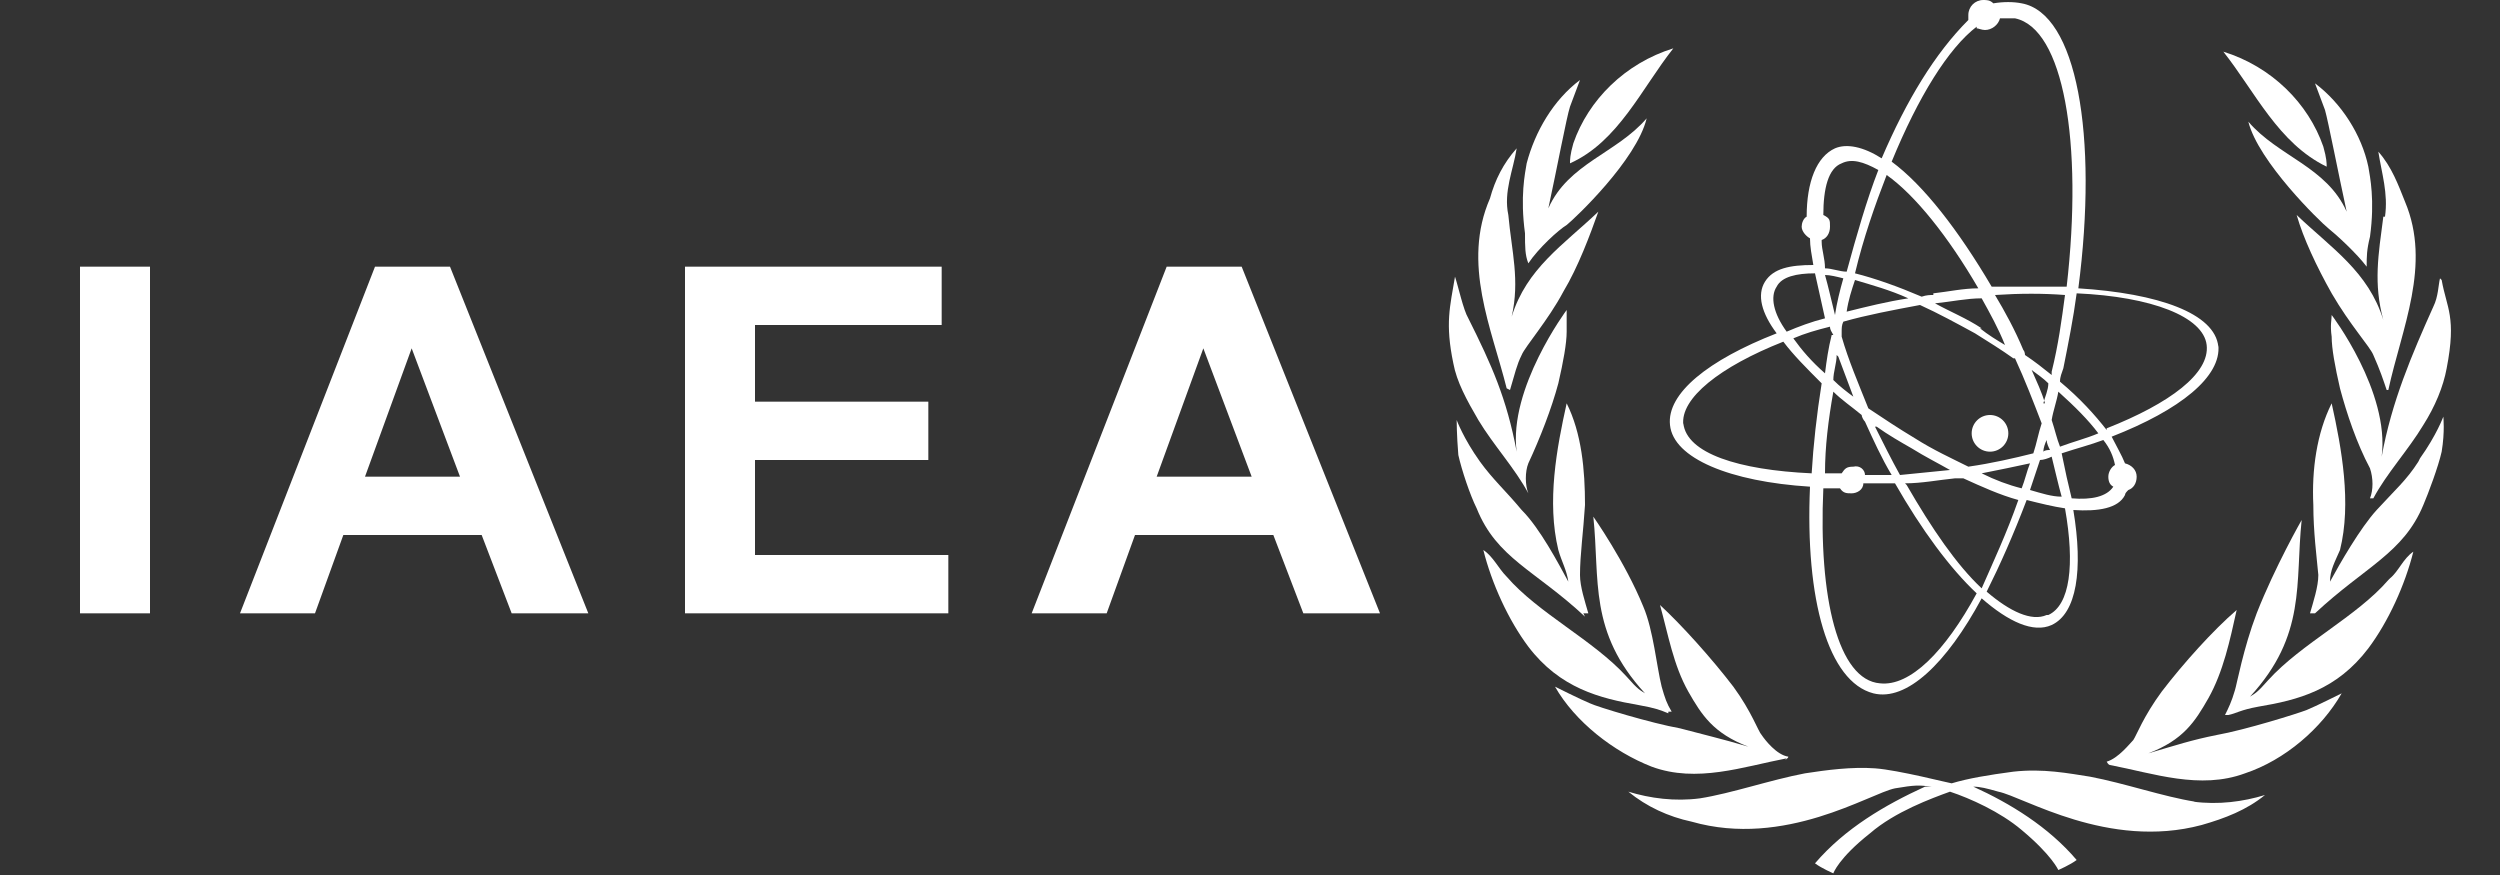
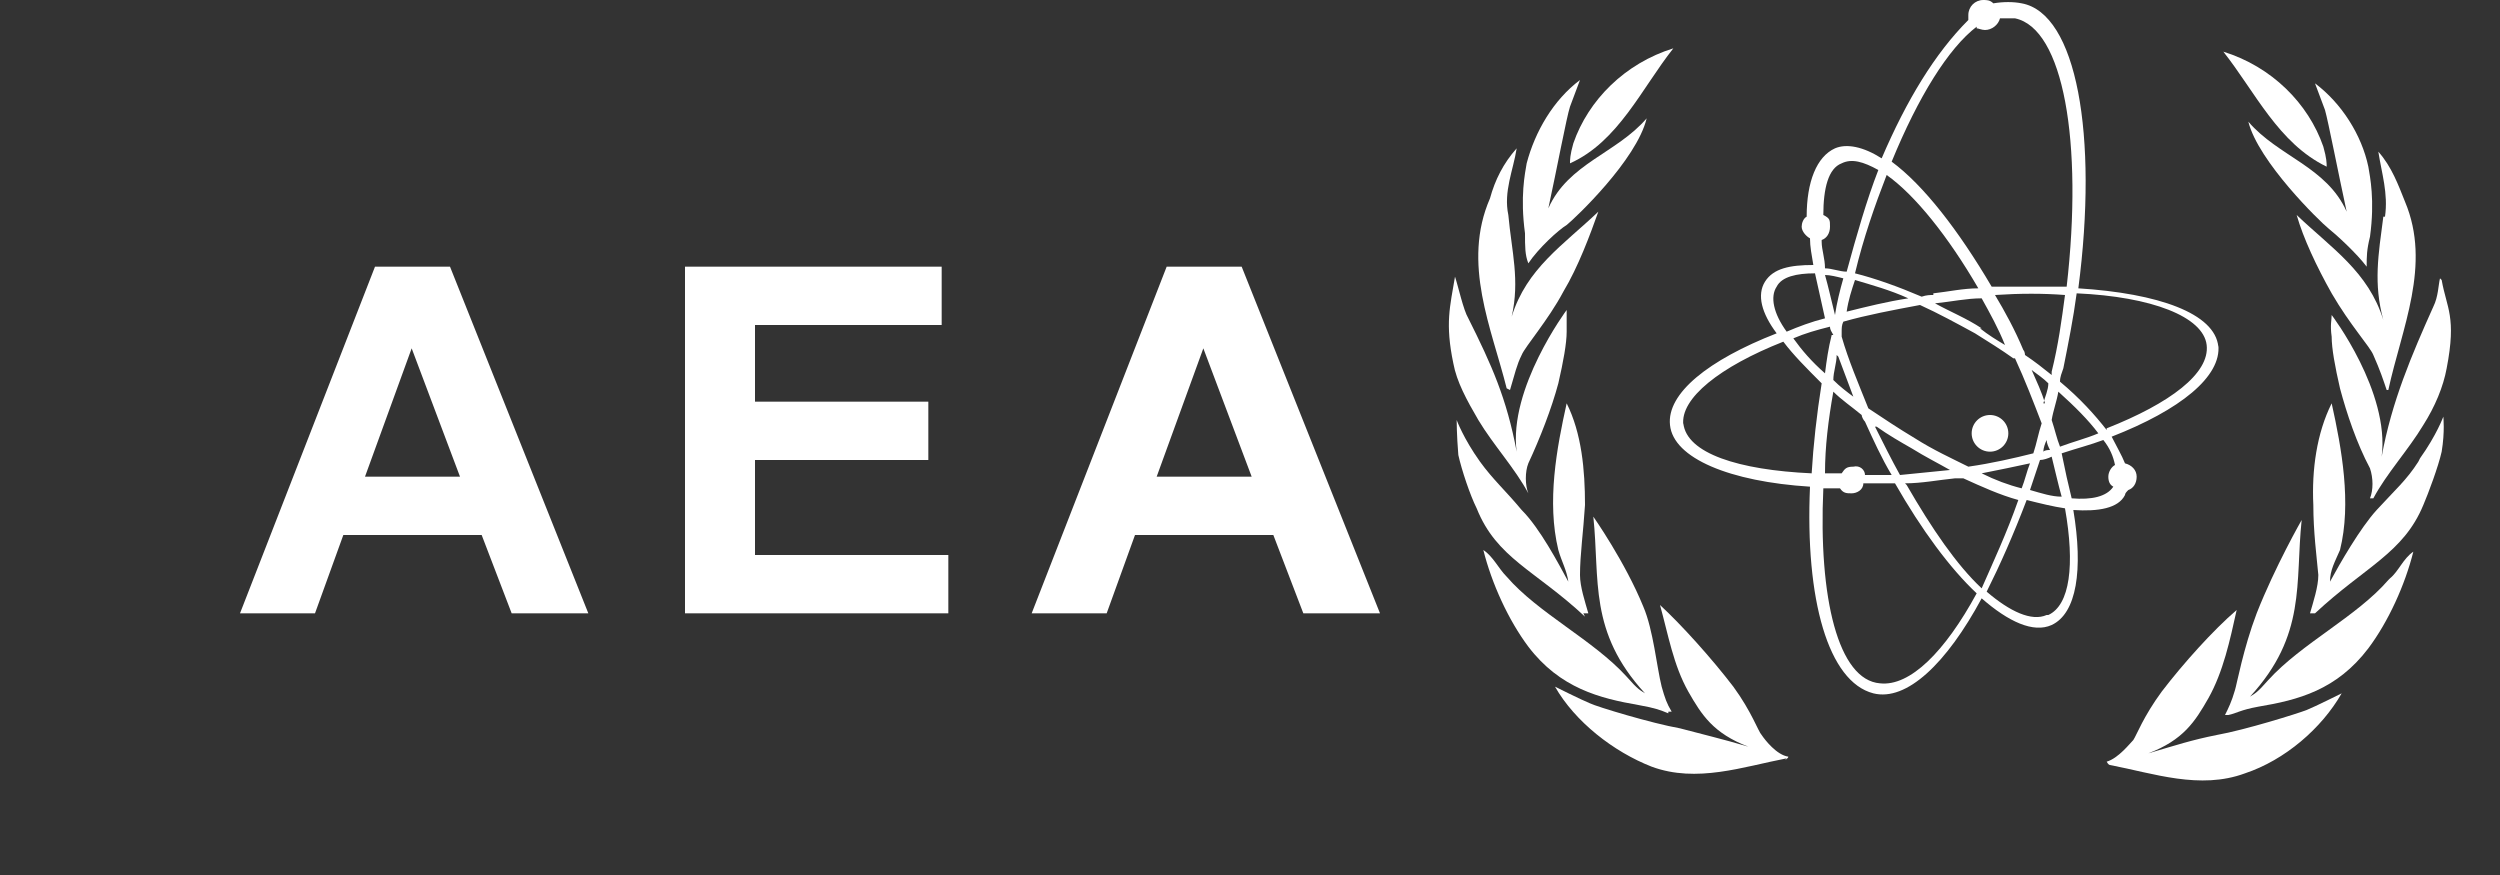
<svg xmlns="http://www.w3.org/2000/svg" id="Layer_1" version="1.1" viewBox="0 0 150 52.5">
  <rect x="0" y="0" width="150" height="52.5" fill="#333333" stroke="none" />
  <defs>
    <style>
      .st0 {
        fill-rule: evenodd;
      }

      .st0, .st1 {
        fill: #fff;
      }
    </style>
  </defs>
  <g>
    <g>
      <path class="st0" d="M107.1,45.6c0,0,.2-.1.2-.2-.7-.1-1.4-1-1.6-1.3-.2-.2-.6-1.4-1.7-2.9-1.3-1.7-3.1-3.7-4.4-4.9.5,1.8.8,3.6,1.7,5.2.8,1.4,1.5,2.5,3.6,3.3-1.7-.5-2.6-.7-4.1-1.1-1.7-.3-5-1.3-5.4-1.5-.5-.2-2.1-1-2.1-1,1.2,2.1,3.5,3.9,5.8,4.8,2.7,1,5.5,0,8.1-.5h0Z" />
      <path class="st0" d="M100.1,42.7s.1,0,.2,0c-.3-.5-.4-.8-.6-1.5-.3-1.2-.5-3.4-1.1-4.8-1.1-2.7-3-5.4-3-5.4.4,3.8-.3,6.9,3.1,10.6-.3-.2-.4-.2-1.1-1-2-2.2-5.3-3.8-7.2-6-.5-.5-.8-1.2-1.4-1.6.5,2,1.5,4.2,2.7,5.8,1.9,2.5,4.3,3.1,6.6,3.5,1.1.2,1.3.3,1.8.5h0Z" />
      <path class="st0" d="M95,36.8c0,0,.2,0,.3,0-.2-.7-.5-1.6-.5-2.3,0-1.2.2-2.6.3-4.2,0-2.1-.2-4.3-1.1-6.1-.6,2.7-1.2,5.9-.5,8.8.2.7.5,1.2.6,1.9-.6-1.1-1.7-3.2-2.8-4.3-1-1.2-1.7-1.8-2.5-2.9-1-1.4-1.4-2.5-1.4-2.5,0,0,0,.9.1,2.1.2.9.7,2.4,1.1,3.2,1.2,3,3.5,3.7,6.5,6.5h0Z" />
      <path class="st0" d="M91.5,29.6h.2c-.2-.5-.2-1.3,0-1.8.7-1.5,1.4-3.3,1.8-4.8.3-1.3.5-2.4.5-3.1,0-.7,0-1,0-1.3,0,0-3.5,4.7-3,8.5-.6-3.2-1.5-5.2-2.9-8-.3-.5-.6-1.9-.8-2.5-.3,1.8-.6,2.8-.1,5.2.2,1.1.8,2.2,1.5,3.4.9,1.5,2.2,2.9,3,4.4h0Z" />
      <path class="st0" d="M90.6,23.4c.3-1,.4-1.5.7-2.1.2-.5,1.6-2.1,2.5-3.8.9-1.5,1.6-3.4,2.1-4.8-2.1,2-4.3,3.4-5.2,6.3.5-2.2,0-3.9-.2-6.1-.3-1.4.3-2.7.5-4-.8.9-1.3,1.9-1.6,3-1.7,3.9.1,7.8,1,11.4,0,0,.2.1.2.1Z" />
      <path class="st0" d="M91.7,15.8c.6-.9,1.8-2,2.3-2.3.5-.4,4.2-3.9,4.8-6.4-1.8,2.1-4.7,2.7-5.9,5.4.5-2.3,1.1-5.5,1.3-6.1l.6-1.6c-1.6,1.2-2.7,3.1-3.2,5-.1.6-.4,2-.1,4.2,0,.8,0,1.3.2,1.8h0Z" />
      <path class="st0" d="M94.2,9.8c2.9-1.3,4.3-4.5,6.2-6.9-2.9.9-5.1,3.1-6,5.7-.2.7-.2,1-.2,1.2Z" />
      <path class="st0" d="M133,44.1c-1.5.3-2.4.6-4.1,1.1,2.1-.8,2.8-1.9,3.6-3.3.9-1.6,1.3-3.5,1.7-5.3-1.4,1.2-3.2,3.2-4.5,4.9-1.1,1.5-1.5,2.6-1.7,2.9-.2.2-.9,1.1-1.6,1.3,0,0,.1.2.2.2,2.6.5,5.4,1.5,8.1.5,2.4-.8,4.6-2.7,5.8-4.8,0,0-1.6.8-2.1,1-.5.2-3.7,1.2-5.4,1.5h0Z" />
      <path class="st0" d="M143.3,34.8c-1.9,2.2-5.2,3.8-7.2,6-.7.8-.8.8-1.1,1,3.4-3.7,2.7-6.8,3.1-10.6,0,0-1.6,2.8-2.7,5.6-.8,2.1-1.2,4.3-1.3,4.6-.2.7-.4,1.1-.6,1.5,0,0,.2,0,.2,0,.5-.1.7-.3,1.8-.5,2.4-.4,4.7-1,6.6-3.5,1.2-1.6,2.2-3.8,2.7-5.8-.6.4-.9,1.2-1.4,1.6h0Z" />
-       <path class="st0" d="M145.1,27.7c-.7,1.1-1.4,1.7-2.5,2.9-1,1.1-2.2,3.2-2.8,4.3,0-.7.3-1.2.6-1.9.7-2.8.1-6.1-.5-8.8-.9,1.8-1.2,4-1.1,6.1,0,1.6.2,3.1.3,4.2,0,.7-.3,1.6-.5,2.3,0,0,.2,0,.3,0,3-2.8,5.3-3.6,6.5-6.5.3-.7.9-2.3,1.1-3.2.2-1.2.1-2.1.1-2.1,0,0-.4,1.1-1.4,2.5h0Z" />
+       <path class="st0" d="M145.1,27.7c-.7,1.1-1.4,1.7-2.5,2.9-1,1.1-2.2,3.2-2.8,4.3,0-.7.3-1.2.6-1.9.7-2.8.1-6.1-.5-8.8-.9,1.8-1.2,4-1.1,6.1,0,1.6.2,3.1.3,4.2,0,.7-.3,1.6-.5,2.3,0,0,.2,0,.3,0,3-2.8,5.3-3.6,6.5-6.5.3-.7.9-2.3,1.1-3.2.2-1.2.1-2.1.1-2.1,0,0-.4,1.1-1.4,2.5h0" />
      <path class="st0" d="M146.4,16.7c-.1.4-.1,1.1-.4,1.7-1.3,2.9-2.5,5.7-3.1,9,.5-3.9-3-8.5-3-8.5,0,.3-.1.6,0,1.3,0,.7.2,1.8.5,3.1.4,1.5,1,3.3,1.8,4.8.2.6.2,1.3,0,1.8h.2c.8-1.5,2.1-2.9,3-4.4.7-1.1,1.2-2.3,1.4-3.4.6-3.1,0-3.6-.3-5.3h0Z" />
      <path class="st0" d="M143,13c-.3,2.3-.6,4,0,6.2-.9-2.9-3.1-4.3-5.2-6.3.4,1.4,1.2,3.1,2.1,4.7,1.1,1.9,2.3,3.2,2.5,3.7.4.9.6,1.5.8,2.1h.1c.8-3.7,2.6-7.5,1-11.3-.4-1-.8-2.1-1.6-3,.2,1.3.6,2.5.4,3.9h0Z" />
      <path class="st0" d="M140.8,12.7c-1.2-2.7-4.1-3.3-5.9-5.4.6,2.4,4.3,6,4.8,6.4.5.4,1.7,1.5,2.3,2.3,0-.6,0-1,.2-1.8.3-2.2,0-3.6-.1-4.2-.4-1.9-1.6-3.8-3.2-5l.6,1.6c.2.7.8,3.8,1.3,6.1h0Z" />
      <path class="st0" d="M139.6,10c0-.2,0-.5-.2-1.2-.9-2.6-3.1-4.8-6-5.7,1.9,2.4,3.3,5.5,6.2,6.9Z" />
-       <path class="st0" d="M131.7,48.1c-1.9-.3-4.2-1.1-6.3-1.5-1.3-.2-2.8-.5-4.6-.3-1.5.2-2.7.4-3.7.7-.1,0-3.2-.8-4.6-.9s-2.9.1-4.2.3c-2.1.4-4.4,1.2-6.3,1.5-1.5.2-3,0-4.3-.4,1.1.9,2.4,1.5,3.8,1.8,5.6,1.6,10.7-1.7,12.2-2,1.2-.2,1.4-.2,2.2-.1h-.4c-2.4,1.1-4.8,2.5-6.6,4.6.4.3,1.1.6,1.1.6,0,0,.3-.9,2.2-2.4,1.5-1.3,3.7-2.1,4.8-2.5,1.2.4,3,1.2,4.3,2.3,1.8,1.5,2.2,2.4,2.2,2.4,0,0,.7-.3,1.1-.6-1.7-2-4-3.4-6.2-4.4.4,0,.8.1,1.5.3,1.5.3,6.6,3.5,12.2,2,1.4-.4,2.7-.9,3.8-1.8-1.3.4-2.8.6-4.3.4h0Z" />
    </g>
    <g>
      <path class="st0" d="M133.1,20.8c-.2-2-3.6-3.2-8.4-3.5,1.2-9.2-.1-16.5-3.4-17.1-.5-.1-1.1-.1-1.7,0C119.4,0,119.2,0,119,0c-.5,0-.9.4-.9.9s0,.2,0,.3c-2,2-3.7,4.8-5.2,8.3-1.1-.7-2.1-.9-2.8-.6-1.1.5-1.7,2-1.7,4.1-.2.1-.3.4-.3.6,0,.3.3.6.5.7,0,.5.1,1,.2,1.6-1.4,0-2.4.2-2.9,1-.5.8-.2,1.9.7,3.1-4.1,1.6-6.6,3.6-6.4,5.5.2,2,3.6,3.4,8.4,3.7-.3,6.8,1.1,11.7,3.8,12.4,2,.5,4.4-1.8,6.5-5.7,1.6,1.4,3.1,2.1,4.2,1.6,1.5-.7,1.9-3.3,1.3-6.9,1.5.1,2.7-.1,3.1-.9,0-.1.1-.2.2-.3.3-.1.5-.4.5-.8s-.3-.7-.7-.8c-.2-.5-.5-1-.8-1.6,4.1-1.6,6.6-3.6,6.4-5.5ZM118.6,1.7c.1,0,.3.1.5.1.4,0,.8-.3.9-.7.3,0,.6,0,.9,0,2.9.6,4.1,7.4,3.1,16.1-1.4,0-2.9,0-4.5,0-2-3.4-4.1-6.1-6-7.5,1.6-3.9,3.4-6.8,5.1-8.1ZM123.1,22.5c-.5-.4-1-.8-1.6-1.2,0,0,0-.2-.1-.3-.5-1.2-1.1-2.3-1.7-3.3,1.5-.1,2.9-.1,4.2,0-.2,1.5-.4,3-.8,4.6,0,0,0,.2,0,.3h0ZM114.3,29c1,0,2-.2,3-.3.2,0,.3,0,.5,0,1.1.5,2.2,1,3.3,1.3-.7,2-1.5,3.7-2.2,5.3-1.5-1.4-3-3.6-4.5-6.2h0ZM120.9,21.5c.6,1.3,1.1,2.6,1.6,3.9-.2.6-.3,1.2-.5,1.8-1.2.3-2.5.6-3.9.8-1-.5-2.1-1-3.2-1.7-1-.6-1.9-1.2-2.8-1.8-.6-1.5-1.2-2.9-1.6-4.3,0-.1,0-.2,0-.3,0-.2,0-.4.1-.6,1.4-.4,3-.7,4.6-1,1.1.5,2.2,1.1,3.3,1.7.8.5,1.6,1,2.3,1.5,0,0,0,0,0,0h0ZM118.9,19.7c-.9-.6-1.9-1-2.8-1.5h0c1-.1,1.9-.3,2.8-.3.5.9,1,1.8,1.4,2.8-.5-.3-1-.6-1.5-1h0ZM116,17.7c-.2,0-.4,0-.7.1-1.4-.6-2.8-1.1-4-1.4.5-2.1,1.2-4.1,1.9-5.9,1.7,1.2,3.7,3.7,5.5,6.8-.9,0-1.8.2-2.7.3ZM114.5,17.9c-1.3.2-2.5.5-3.7.8.1-.7.3-1.3.5-1.9,1,.3,2.1.6,3.2,1.1ZM110.1,18.9c-.2-.8-.4-1.7-.6-2.4.3,0,.7.1,1.1.2-.2.7-.4,1.5-.5,2.2ZM109.9,20.1c-.2.8-.3,1.5-.4,2.3-.8-.7-1.4-1.4-1.9-2.1.7-.3,1.4-.5,2.2-.7,0,.2.1.3.2.5ZM110.3,21.4c.3.8.6,1.6.9,2.4-.4-.3-.8-.6-1.2-1,0-.5.2-1,.2-1.5ZM111.7,24.9c0,.1.1.3.2.4.5,1.1,1,2.2,1.6,3.2-.5,0-1.1,0-1.6,0,0-.3-.3-.6-.7-.5-.4,0-.5.1-.7.4-.3,0-.7,0-1,0,0-1.6.2-3.2.5-4.9.5.5,1.1.9,1.7,1.4h0ZM112.6,25.6c.7.5,1.4.9,2.1,1.3.8.5,1.6.9,2.3,1.3-1,.1-2,.2-3,.3-.5-.9-1-1.9-1.5-2.9ZM118.9,28.4c1-.2,2-.4,2.9-.6-.2.5-.3,1-.5,1.5-.8-.2-1.6-.5-2.4-.9h0ZM122.4,27.6c.2,0,.5-.1.7-.2.2.8.4,1.7.6,2.4-.6,0-1.2-.2-1.9-.4.2-.6.4-1.2.6-1.8ZM122.6,27.1c0-.2.1-.5.2-.7,0,.2.1.4.2.6-.1,0-.3,0-.4.1h0ZM123.1,25.2c.1-.6.3-1.1.4-1.7,1,.9,1.8,1.7,2.4,2.5-.7.3-1.5.5-2.3.8-.2-.5-.3-1-.5-1.6ZM122.7,24.2c-.2-.7-.5-1.3-.8-2,.4.3.7.5,1,.8,0,.4-.2.8-.3,1.2ZM109.3,14.4c.3-.1.5-.4.5-.8s0-.5-.4-.7c0-1.6.3-2.8,1.1-3.1.6-.3,1.3-.1,2.2.4-.7,1.8-1.3,3.9-1.9,6.1-.4,0-.9-.2-1.3-.2,0-.6-.2-1.1-.2-1.6h0ZM106.6,17.2c.3-.6,1.2-.8,2.3-.8.2.9.4,1.8.6,2.7-.8.2-1.6.5-2.3.8-.8-1.1-1-2.1-.6-2.7h0ZM101,25.5c-.2-1.6,2.2-3.5,6-5,.6.8,1.4,1.6,2.3,2.5-.3,1.9-.5,3.7-.6,5.4-4.4-.2-7.5-1.2-7.7-3h0ZM112.8,41c-2.5-.2-3.7-5.1-3.4-11.7.3,0,.7,0,1,0,.2.3.4.3.7.3.3,0,.7-.2.7-.6.6,0,1.2,0,1.9,0,1.6,2.8,3.3,5.1,4.9,6.6-1.9,3.5-4,5.6-5.8,5.4ZM122.8,36.9c-.9.4-2.2-.2-3.6-1.4.8-1.6,1.6-3.4,2.4-5.5.8.2,1.6.4,2.3.5.6,3.4.3,5.8-1,6.4ZM126.9,27.9c-.2.1-.4.4-.4.7s.1.5.3.6c-.4.6-1.3.8-2.5.7-.2-.8-.4-1.7-.6-2.7.9-.3,1.7-.5,2.5-.8.4.5.6,1,.7,1.5ZM126.4,25.8c-.7-.9-1.6-1.9-2.8-2.9,0-.3.1-.5.2-.8.3-1.5.6-3,.8-4.5,4.5.2,7.6,1.4,7.8,3.1.2,1.7-2.2,3.5-6,5h0Z" />
      <circle class="st1" cx="119.4" cy="26" r="1.1" />
    </g>
  </g>
  <g>
-     <path class="st1" d="M4.8,36.8v-20.8h4.2v20.8h-4.2Z" />
    <path class="st1" d="M35.3,36.8h-4.6l-1.8-4.7h-8.3l-1.7,4.7h-4.5l8.1-20.8h4.5l8.3,20.8h0ZM27.6,28.6l-2.9-7.7-2.8,7.7h5.7Z" />
    <path class="st1" d="M41.1,36.8v-20.8h15.4v3.5h-11.2v4.6h10.4v3.5h-10.4v5.7h11.6v3.5h-15.8,0Z" />
    <path class="st1" d="M82.8,36.8h-4.6l-1.8-4.7h-8.3l-1.7,4.7h-4.5l8.1-20.8h4.5l8.3,20.8h0ZM75.1,28.6l-2.9-7.7-2.8,7.7h5.7Z" />
  </g>
</svg>